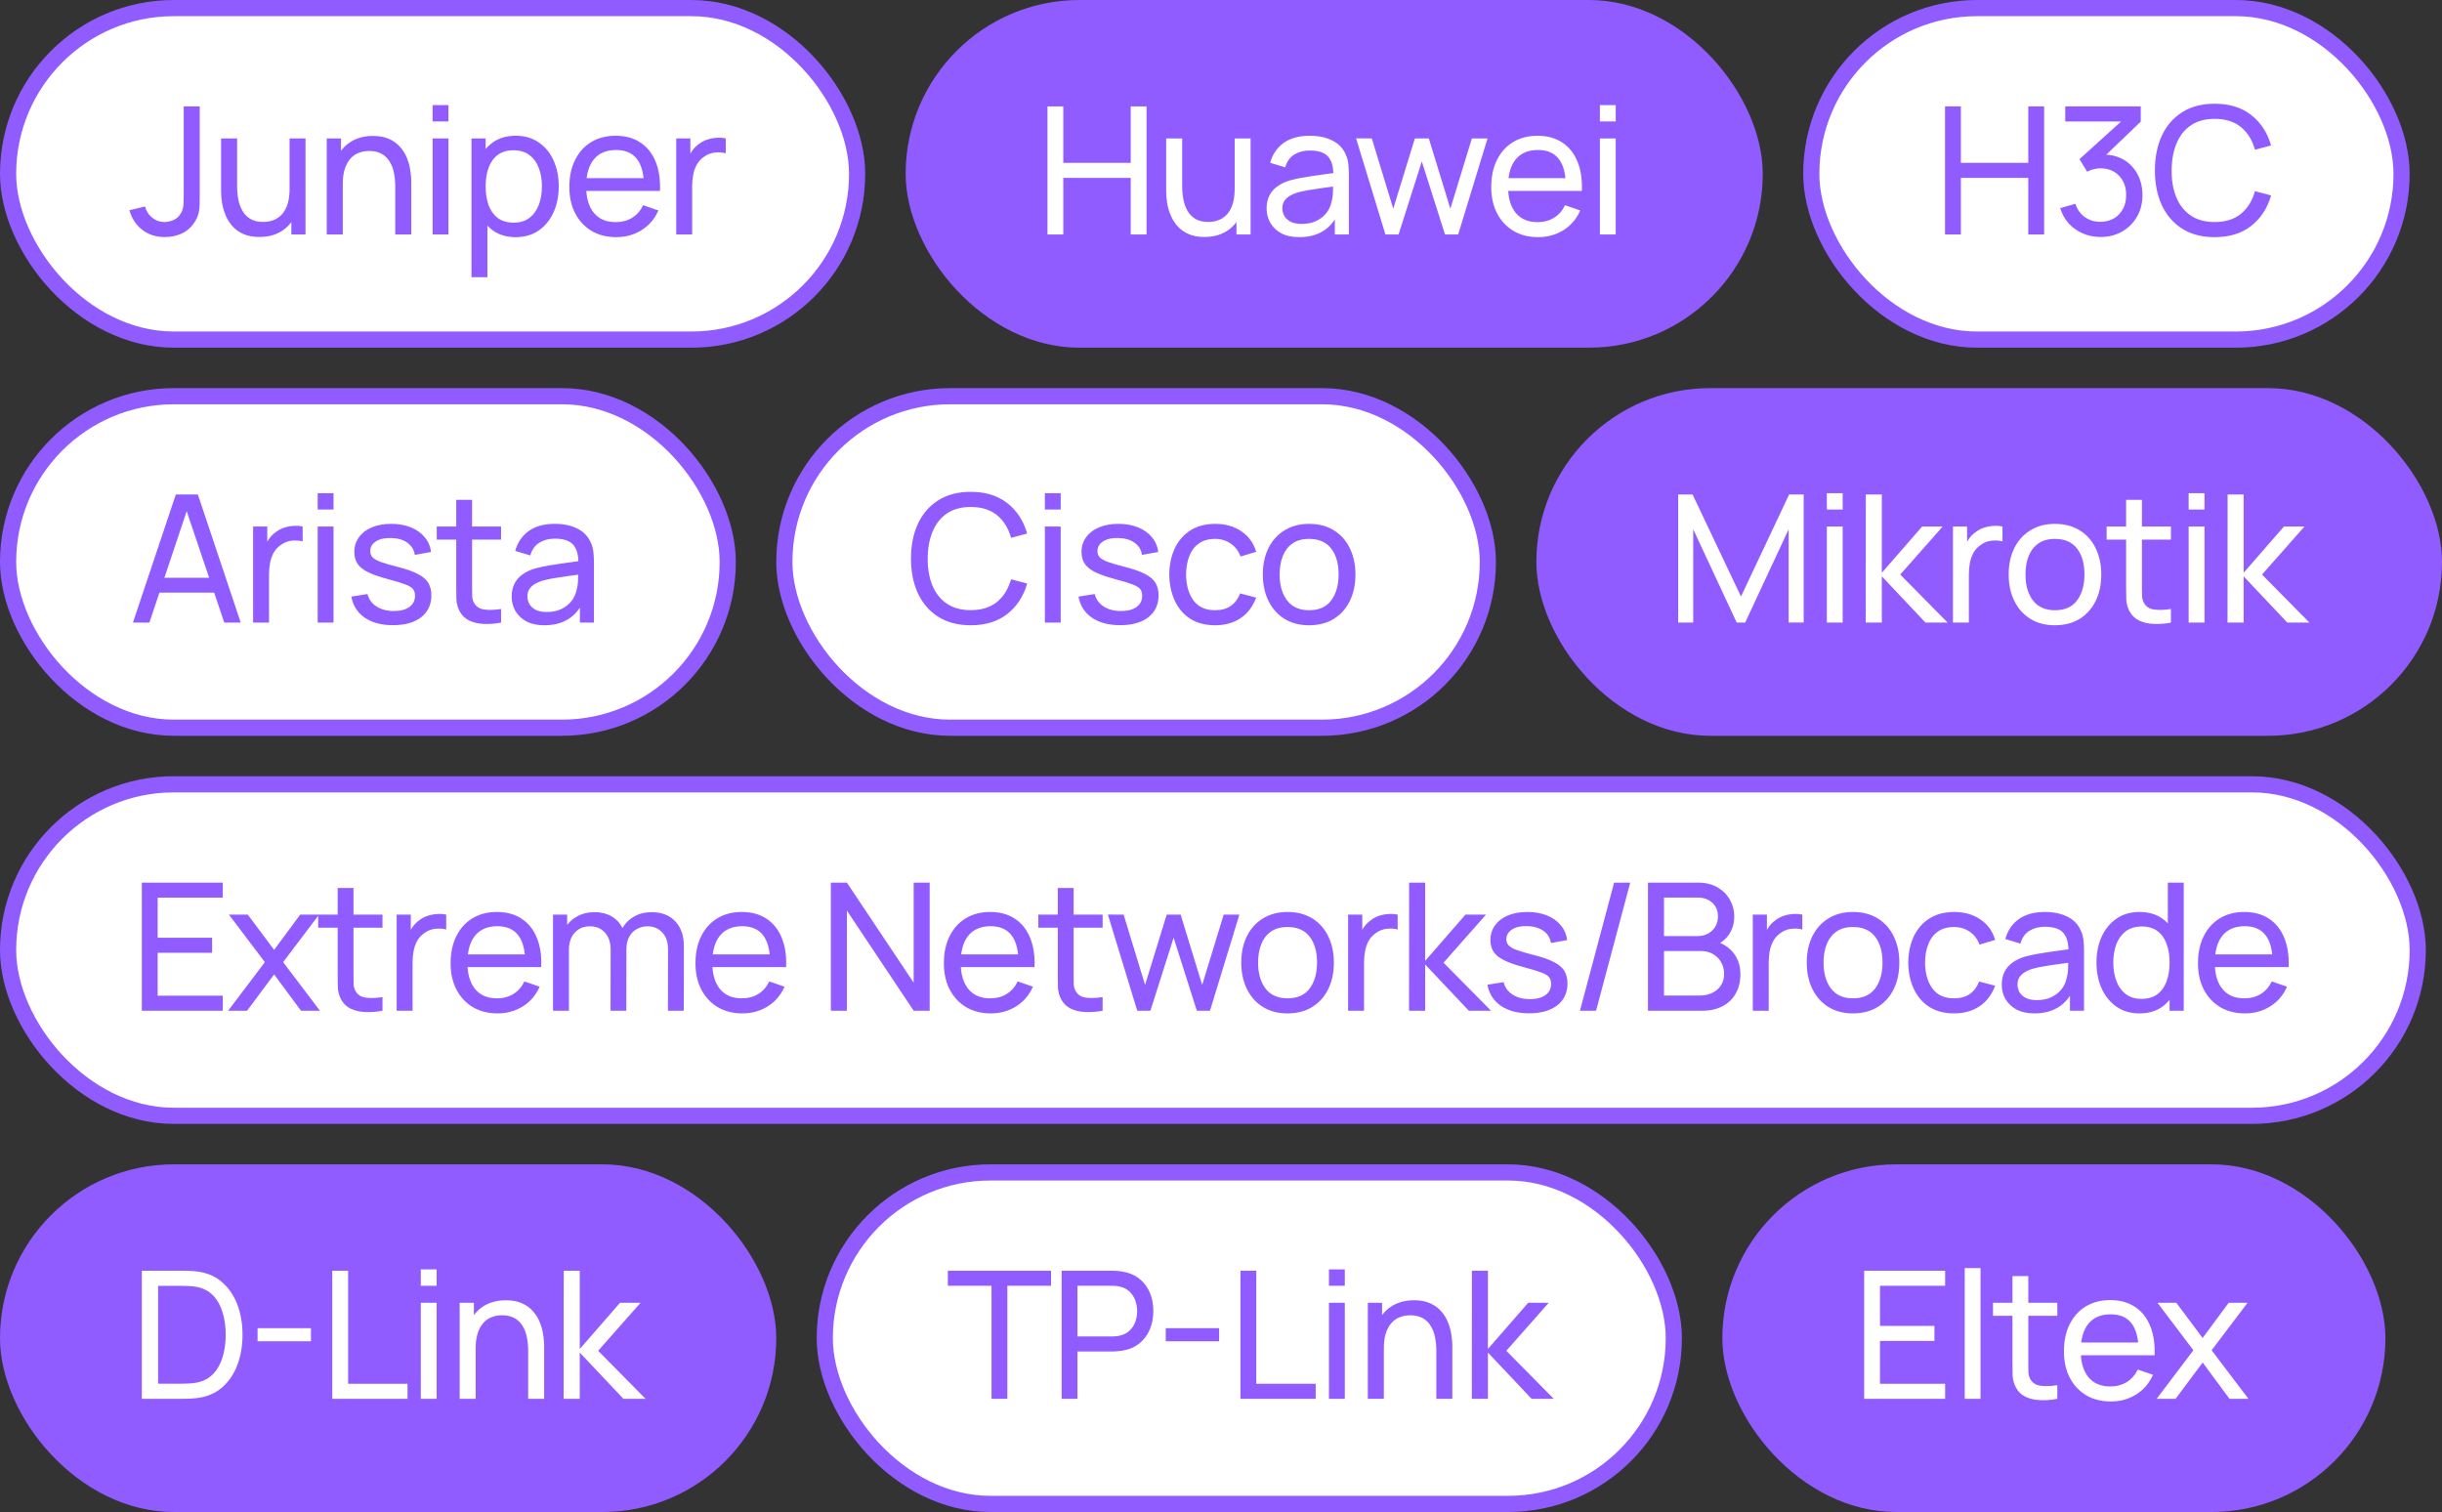
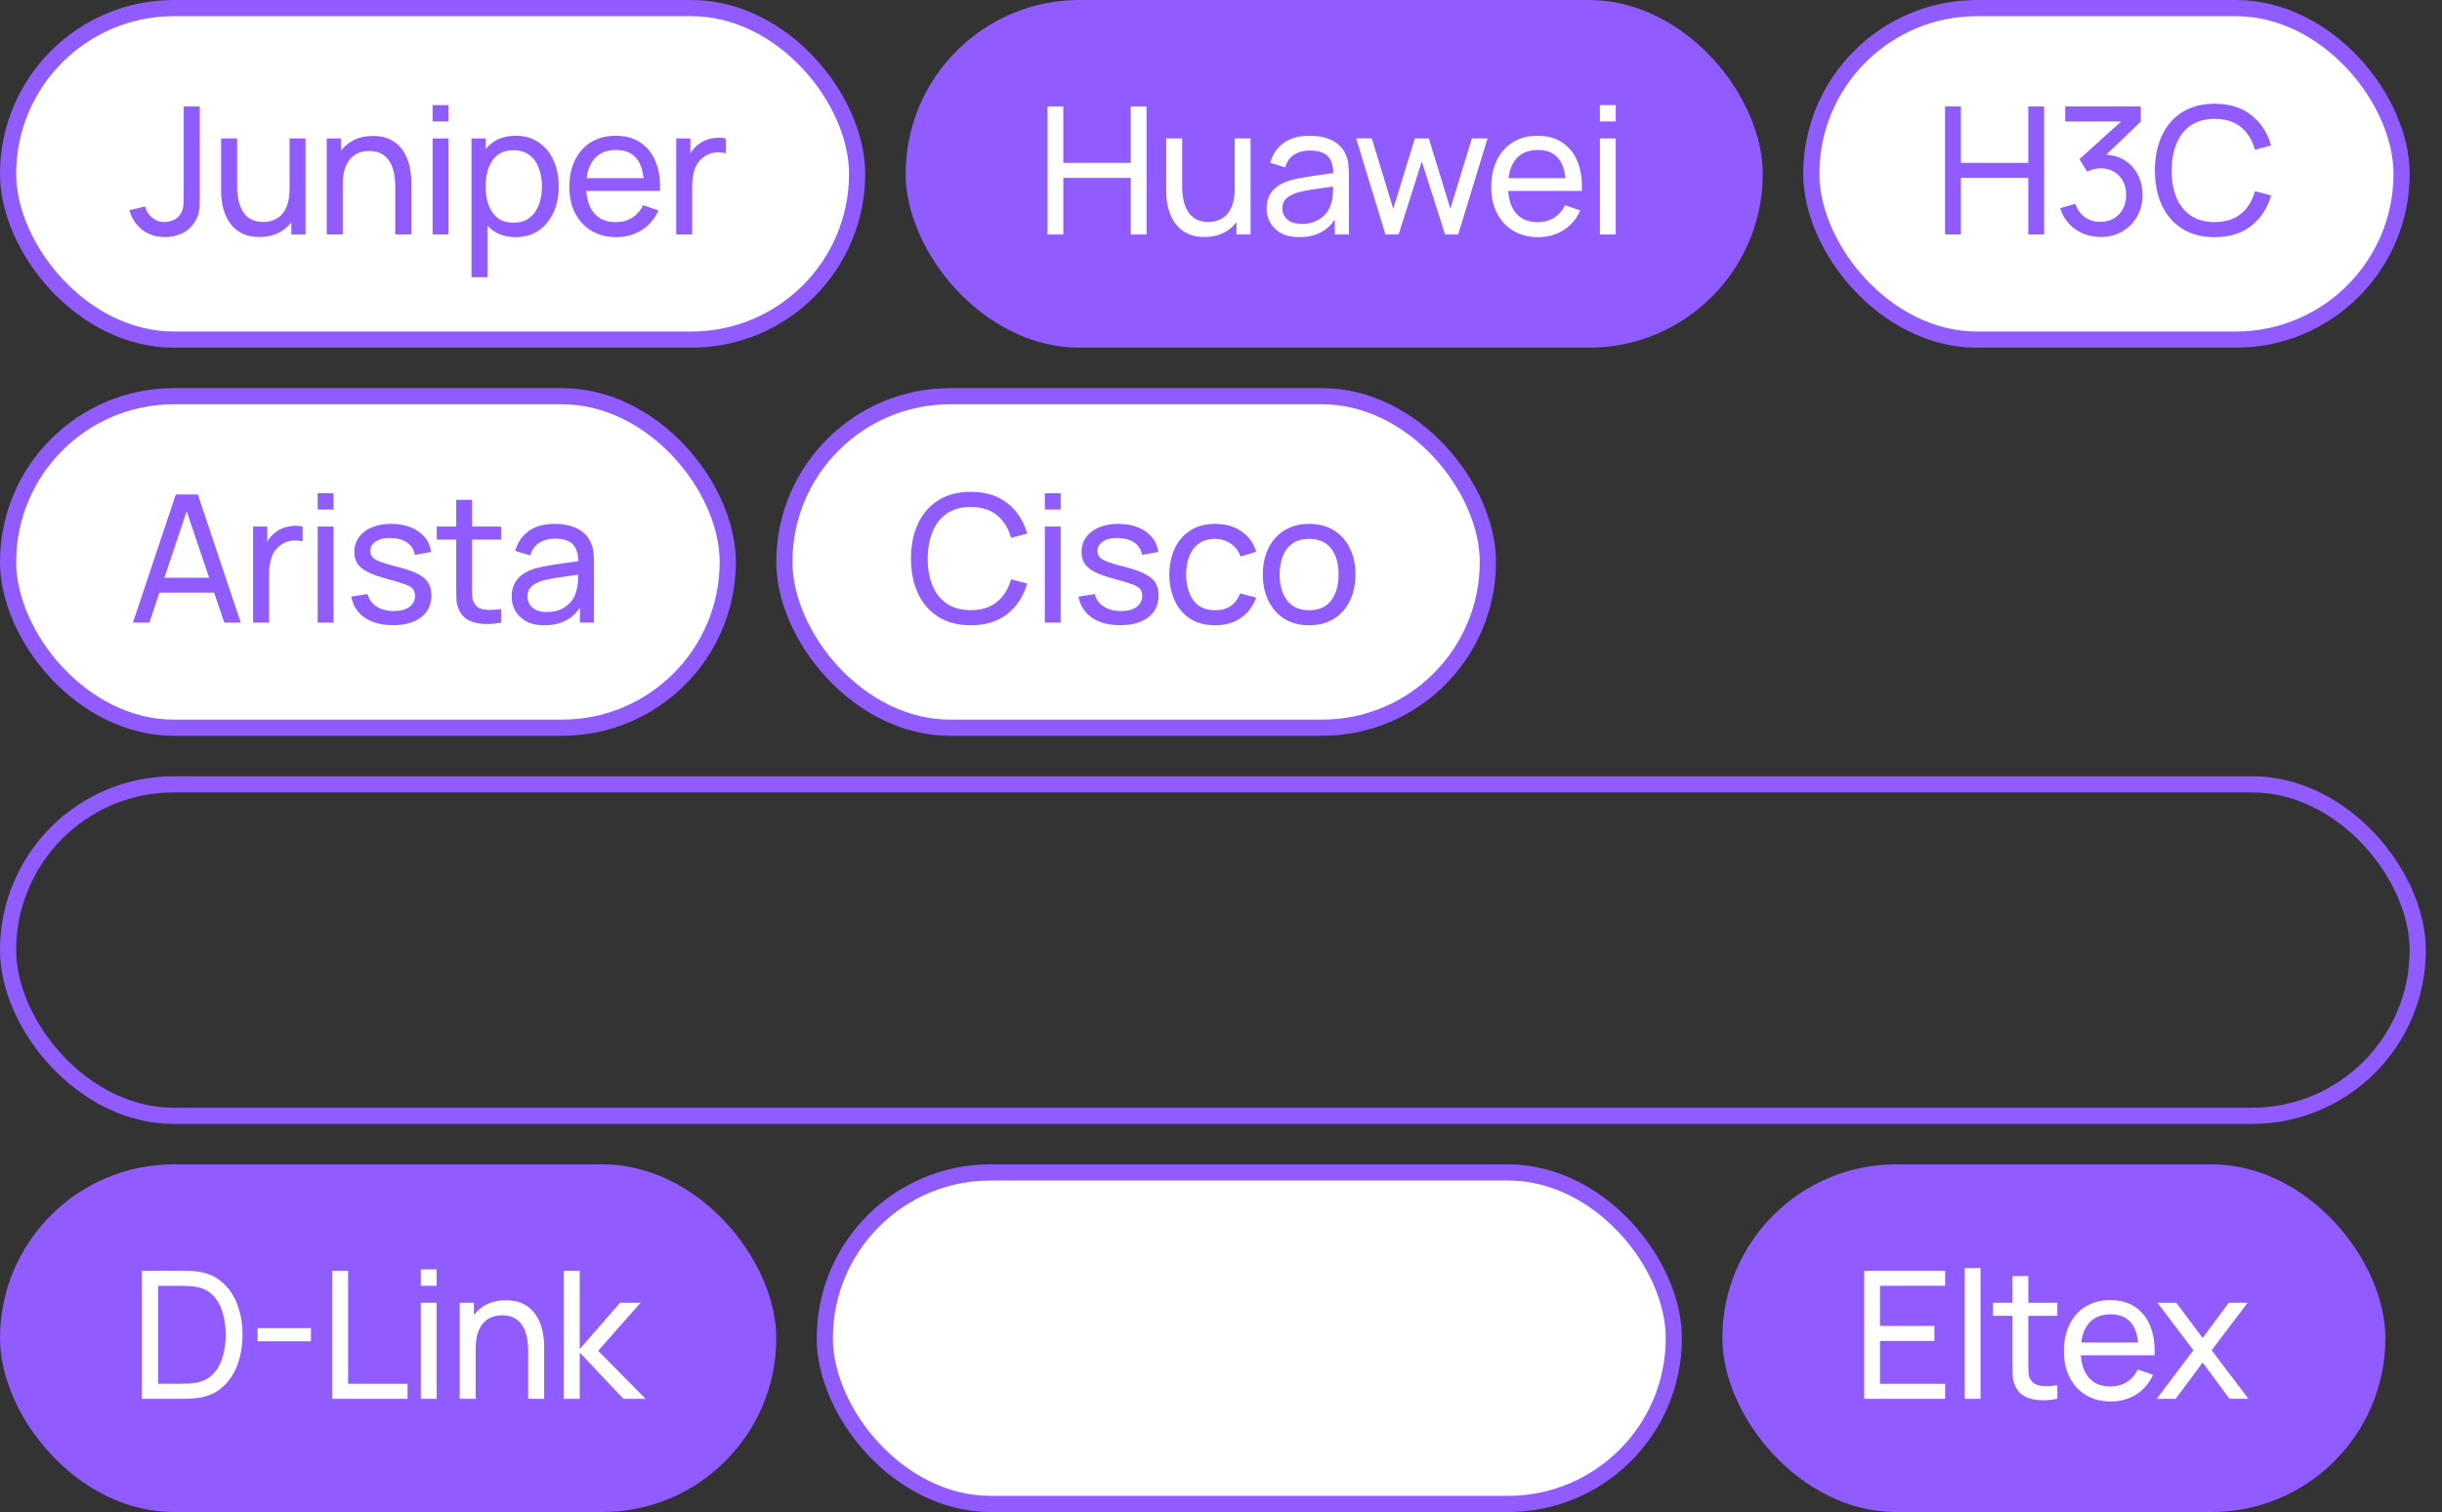
<svg xmlns="http://www.w3.org/2000/svg" width="302" height="187" viewBox="0 0 302 187" fill="none">
  <rect x="0" y="0" width="302" height="187" fill="#333333" stroke="none" />
  <rect x="1" y="1" width="105" height="41" rx="20.5" fill="white" />
  <path d="M20.4 29.319C19.293 29.319 18.354 29.018 17.584 28.417C16.814 27.816 16.286 27.009 16 25.997L17.947 25.535C18.064 26.07 18.347 26.525 18.794 26.899C19.249 27.273 19.769 27.46 20.356 27.46C20.737 27.46 21.126 27.368 21.522 27.185C21.918 26.994 22.222 26.686 22.435 26.261C22.582 25.968 22.666 25.645 22.688 25.293C22.71 24.934 22.721 24.512 22.721 24.028V13.16H24.701V24.028C24.701 24.483 24.697 24.89 24.69 25.249C24.69 25.608 24.653 25.953 24.58 26.283C24.514 26.606 24.382 26.936 24.184 27.273C23.788 27.97 23.256 28.487 22.589 28.824C21.929 29.154 21.199 29.319 20.4 29.319ZM32.073 29.308C31.31 29.308 30.654 29.187 30.104 28.945C29.561 28.703 29.11 28.38 28.751 27.977C28.392 27.574 28.109 27.126 27.904 26.635C27.699 26.144 27.552 25.641 27.464 25.128C27.383 24.615 27.343 24.134 27.343 23.687V17.12H29.323V23.071C29.323 23.628 29.374 24.167 29.477 24.688C29.58 25.209 29.752 25.678 29.994 26.096C30.243 26.514 30.573 26.844 30.984 27.086C31.402 27.328 31.923 27.449 32.546 27.449C33.037 27.449 33.485 27.365 33.888 27.196C34.291 27.027 34.636 26.778 34.922 26.448C35.208 26.111 35.428 25.685 35.582 25.172C35.736 24.659 35.813 24.061 35.813 23.379L37.1 23.775C37.1 24.919 36.891 25.905 36.473 26.734C36.062 27.563 35.479 28.201 34.724 28.648C33.976 29.088 33.092 29.308 32.073 29.308ZM36.033 29V25.821H35.813V17.12H37.782V29H36.033ZM48.881 29V23.049C48.881 22.484 48.829 21.942 48.727 21.421C48.631 20.9 48.459 20.435 48.21 20.024C47.968 19.606 47.638 19.276 47.22 19.034C46.809 18.792 46.288 18.671 45.658 18.671C45.166 18.671 44.719 18.755 44.316 18.924C43.92 19.085 43.579 19.335 43.293 19.672C43.007 20.009 42.783 20.435 42.622 20.948C42.468 21.454 42.391 22.052 42.391 22.741L41.104 22.345C41.104 21.194 41.309 20.207 41.72 19.386C42.138 18.557 42.721 17.923 43.469 17.483C44.224 17.036 45.111 16.812 46.131 16.812C46.901 16.812 47.557 16.933 48.1 17.175C48.642 17.417 49.093 17.74 49.453 18.143C49.812 18.539 50.094 18.986 50.3 19.485C50.505 19.976 50.648 20.479 50.729 20.992C50.817 21.498 50.861 21.978 50.861 22.433V29H48.881ZM40.411 29V17.12H42.171V20.299H42.391V29H40.411ZM53.501 15.019V12.995H55.459V15.019H53.501ZM53.501 29V17.12H55.459V29H53.501ZM63.775 29.33C62.66 29.33 61.722 29.055 60.959 28.505C60.196 27.948 59.617 27.196 59.221 26.25C58.832 25.297 58.638 24.23 58.638 23.049C58.638 21.854 58.832 20.783 59.221 19.837C59.617 18.891 60.196 18.147 60.959 17.604C61.729 17.061 62.671 16.79 63.786 16.79C64.886 16.79 65.832 17.065 66.624 17.615C67.423 18.158 68.036 18.902 68.461 19.848C68.886 20.794 69.099 21.861 69.099 23.049C69.099 24.237 68.886 25.304 68.461 26.25C68.036 27.196 67.423 27.948 66.624 28.505C65.832 29.055 64.882 29.33 63.775 29.33ZM58.308 34.28V17.12H60.057V25.865H60.277V34.28H58.308ZM63.533 27.537C64.318 27.537 64.967 27.339 65.48 26.943C65.993 26.547 66.378 26.012 66.635 25.337C66.892 24.655 67.02 23.892 67.02 23.049C67.02 22.213 66.892 21.458 66.635 20.783C66.386 20.108 65.997 19.573 65.469 19.177C64.948 18.781 64.285 18.583 63.478 18.583C62.708 18.583 62.07 18.774 61.564 19.155C61.058 19.529 60.68 20.053 60.431 20.728C60.182 21.395 60.057 22.169 60.057 23.049C60.057 23.914 60.178 24.688 60.42 25.37C60.669 26.045 61.051 26.576 61.564 26.965C62.077 27.346 62.734 27.537 63.533 27.537ZM76.219 29.33C75.052 29.33 74.033 29.073 73.16 28.56C72.295 28.039 71.621 27.317 71.136 26.393C70.653 25.462 70.41 24.376 70.41 23.137C70.41 21.839 70.649 20.717 71.126 19.771C71.602 18.818 72.266 18.084 73.117 17.571C73.975 17.05 74.979 16.79 76.13 16.79C77.326 16.79 78.341 17.065 79.177 17.615C80.021 18.165 80.651 18.95 81.07 19.969C81.495 20.988 81.678 22.202 81.62 23.61H79.639V22.906C79.618 21.447 79.32 20.358 78.749 19.639C78.177 18.913 77.326 18.55 76.197 18.55C74.987 18.55 74.066 18.939 73.436 19.716C72.805 20.493 72.49 21.608 72.49 23.06C72.49 24.461 72.805 25.546 73.436 26.316C74.066 27.086 74.965 27.471 76.13 27.471C76.915 27.471 77.597 27.291 78.177 26.932C78.756 26.573 79.21 26.056 79.54 25.381L81.421 26.03C80.96 27.079 80.263 27.893 79.332 28.472C78.407 29.044 77.37 29.33 76.219 29.33ZM71.829 23.61V22.037H80.608V23.61H71.829ZM83.629 29V17.12H85.377V19.991L85.091 19.617C85.231 19.25 85.41 18.913 85.63 18.605C85.858 18.297 86.111 18.044 86.389 17.846C86.698 17.597 87.046 17.406 87.434 17.274C87.823 17.142 88.219 17.065 88.623 17.043C89.026 17.014 89.403 17.039 89.755 17.12V18.957C89.345 18.847 88.894 18.818 88.403 18.869C87.911 18.92 87.457 19.1 87.038 19.408C86.657 19.679 86.36 20.009 86.147 20.398C85.942 20.787 85.799 21.208 85.719 21.663C85.638 22.11 85.597 22.569 85.597 23.038V29H83.629Z" fill="#905BFF" />
  <rect x="1" y="1" width="105" height="41" rx="20.5" stroke="#905BFF" stroke-width="2" />
  <rect x="112" width="106" height="43" rx="21.5" fill="#905BFF" />
  <path d="M129.54 29V13.16H131.498V20.145H139.836V13.16H141.794V29H139.836V22.004H131.498V29H129.54ZM148.95 29.308C148.187 29.308 147.531 29.187 146.981 28.945C146.438 28.703 145.987 28.38 145.628 27.977C145.269 27.574 144.986 27.126 144.781 26.635C144.576 26.144 144.429 25.641 144.341 25.128C144.26 24.615 144.22 24.134 144.22 23.687V17.12H146.2V23.071C146.2 23.628 146.251 24.167 146.354 24.688C146.457 25.209 146.629 25.678 146.871 26.096C147.12 26.514 147.45 26.844 147.861 27.086C148.279 27.328 148.8 27.449 149.423 27.449C149.914 27.449 150.362 27.365 150.765 27.196C151.168 27.027 151.513 26.778 151.799 26.448C152.085 26.111 152.305 25.685 152.459 25.172C152.613 24.659 152.69 24.061 152.69 23.379L153.977 23.775C153.977 24.919 153.768 25.905 153.35 26.734C152.939 27.563 152.356 28.201 151.601 28.648C150.853 29.088 149.969 29.308 148.95 29.308ZM152.91 29V25.821H152.69V17.12H154.659V29H152.91ZM160.676 29.33C159.788 29.33 159.044 29.169 158.443 28.846C157.849 28.516 157.398 28.083 157.09 27.548C156.789 27.013 156.639 26.426 156.639 25.788C156.639 25.165 156.756 24.626 156.991 24.171C157.233 23.709 157.57 23.328 158.003 23.027C158.435 22.719 158.952 22.477 159.554 22.301C160.118 22.147 160.749 22.015 161.446 21.905C162.15 21.788 162.861 21.681 163.58 21.586C164.298 21.491 164.969 21.399 165.593 21.311L164.889 21.718C164.911 20.662 164.698 19.881 164.251 19.375C163.811 18.869 163.048 18.616 161.963 18.616C161.244 18.616 160.613 18.781 160.071 19.111C159.535 19.434 159.158 19.962 158.938 20.695L157.079 20.134C157.365 19.093 157.918 18.275 158.74 17.681C159.561 17.087 160.643 16.79 161.985 16.79C163.063 16.79 163.987 16.984 164.757 17.373C165.534 17.754 166.091 18.334 166.429 19.111C166.597 19.478 166.704 19.877 166.748 20.31C166.792 20.735 166.814 21.183 166.814 21.652V29H165.076V26.151L165.483 26.415C165.035 27.376 164.408 28.102 163.602 28.593C162.802 29.084 161.827 29.33 160.676 29.33ZM160.973 27.691C161.677 27.691 162.285 27.566 162.799 27.317C163.319 27.06 163.737 26.727 164.053 26.316C164.368 25.898 164.573 25.443 164.669 24.952C164.779 24.585 164.837 24.178 164.845 23.731C164.859 23.276 164.867 22.928 164.867 22.686L165.549 22.983C164.911 23.071 164.284 23.155 163.668 23.236C163.052 23.317 162.469 23.405 161.919 23.5C161.369 23.588 160.874 23.694 160.434 23.819C160.111 23.922 159.807 24.054 159.521 24.215C159.242 24.376 159.015 24.585 158.839 24.842C158.67 25.091 158.586 25.403 158.586 25.777C158.586 26.1 158.666 26.408 158.828 26.701C158.996 26.994 159.253 27.233 159.598 27.416C159.95 27.599 160.408 27.691 160.973 27.691ZM171.334 29L167.704 17.109L169.651 17.12L172.302 25.81L174.975 17.12H176.702L179.364 25.81L182.026 17.12H183.962L180.332 29H178.704L175.833 19.969L172.962 29H171.334ZM190.227 29.33C189.061 29.33 188.041 29.073 187.169 28.56C186.303 28.039 185.629 27.317 185.145 26.393C184.661 25.462 184.419 24.376 184.419 23.137C184.419 21.839 184.657 20.717 185.134 19.771C185.61 18.818 186.274 18.084 187.125 17.571C187.983 17.05 188.987 16.79 190.139 16.79C191.334 16.79 192.35 17.065 193.186 17.615C194.029 18.165 194.66 18.95 195.078 19.969C195.503 20.988 195.686 22.202 195.628 23.61H193.648V22.906C193.626 21.447 193.329 20.358 192.757 19.639C192.185 18.913 191.334 18.55 190.205 18.55C188.995 18.55 188.074 18.939 187.444 19.716C186.813 20.493 186.498 21.608 186.498 23.06C186.498 24.461 186.813 25.546 187.444 26.316C188.074 27.086 188.973 27.471 190.139 27.471C190.923 27.471 191.605 27.291 192.185 26.932C192.764 26.573 193.219 26.056 193.549 25.381L195.43 26.03C194.968 27.079 194.271 27.893 193.34 28.472C192.416 29.044 191.378 29.33 190.227 29.33ZM185.838 23.61V22.037H194.616V23.61H185.838ZM197.857 15.019V12.995H199.815V15.019H197.857ZM197.857 29V17.12H199.815V29H197.857Z" fill="white" />
  <rect x="224" y="1" width="73" height="41" rx="20.5" fill="white" />
  <path d="M240.54 29V13.16H242.498V20.145H250.836V13.16H252.794V29H250.836V22.004H242.498V29H240.54ZM259.785 29.308C259 29.308 258.271 29.165 257.596 28.879C256.921 28.586 256.338 28.175 255.847 27.647C255.363 27.112 255.007 26.477 254.78 25.744L256.661 25.205C256.903 25.938 257.306 26.496 257.871 26.877C258.436 27.258 259.07 27.445 259.774 27.438C260.419 27.423 260.977 27.277 261.446 26.998C261.923 26.712 262.289 26.323 262.546 25.832C262.81 25.341 262.942 24.772 262.942 24.127C262.942 23.144 262.649 22.349 262.062 21.74C261.475 21.124 260.705 20.816 259.752 20.816C259.488 20.816 259.209 20.853 258.916 20.926C258.63 20.999 258.362 21.102 258.113 21.234L257.167 19.683L263.041 14.37L263.294 15.03H255.407V13.16H264.746V15.041L259.741 19.837L259.719 19.144C260.768 19.071 261.684 19.243 262.469 19.661C263.254 20.079 263.862 20.677 264.295 21.454C264.735 22.231 264.955 23.122 264.955 24.127C264.955 25.139 264.728 26.034 264.273 26.811C263.818 27.588 263.202 28.201 262.425 28.648C261.648 29.088 260.768 29.308 259.785 29.308ZM273.887 29.33C272.31 29.33 270.972 28.982 269.872 28.285C268.772 27.588 267.932 26.62 267.353 25.381C266.781 24.142 266.495 22.708 266.495 21.08C266.495 19.452 266.781 18.018 267.353 16.779C267.932 15.54 268.772 14.572 269.872 13.875C270.972 13.178 272.31 12.83 273.887 12.83C275.72 12.83 277.227 13.296 278.408 14.227C279.596 15.158 280.414 16.412 280.861 17.989L278.87 18.517C278.547 17.336 277.972 16.405 277.143 15.723C276.314 15.041 275.229 14.7 273.887 14.7C272.706 14.7 271.724 14.968 270.939 15.503C270.154 16.038 269.564 16.786 269.168 17.747C268.772 18.7 268.57 19.811 268.563 21.08C268.556 22.341 268.75 23.452 269.146 24.413C269.542 25.366 270.136 26.114 270.928 26.657C271.72 27.192 272.706 27.46 273.887 27.46C275.229 27.46 276.314 27.119 277.143 26.437C277.972 25.748 278.547 24.816 278.87 23.643L280.861 24.171C280.414 25.74 279.596 26.994 278.408 27.933C277.227 28.864 275.72 29.33 273.887 29.33Z" fill="#905BFF" />
  <rect x="224" y="1" width="73" height="41" rx="20.5" stroke="#905BFF" stroke-width="2" />
  <rect x="1" y="49" width="89" height="41" rx="20.5" fill="white" />
  <path d="M16.44 77L21.742 61.16H24.47L29.772 77H27.737L22.776 62.304H23.392L18.475 77H16.44ZM18.992 73.293V71.456H27.22V73.293H18.992ZM31.301 77V65.12H33.05V67.991L32.764 67.617C32.904 67.25 33.083 66.913 33.303 66.605C33.531 66.297 33.783 66.044 34.062 65.846C34.37 65.597 34.718 65.406 35.107 65.274C35.496 65.142 35.892 65.065 36.295 65.043C36.699 65.014 37.076 65.039 37.428 65.12V66.957C37.017 66.847 36.566 66.818 36.075 66.869C35.584 66.92 35.129 67.1 34.711 67.408C34.33 67.679 34.033 68.009 33.82 68.398C33.615 68.787 33.472 69.208 33.391 69.663C33.31 70.11 33.27 70.569 33.27 71.038V77H31.301ZM39.288 63.019V60.995H41.246V63.019H39.288ZM39.288 77V65.12H41.246V77H39.288ZM48.595 77.319C47.179 77.319 46.017 77.011 45.108 76.395C44.206 75.772 43.652 74.903 43.447 73.788L45.449 73.469C45.61 74.114 45.98 74.628 46.56 75.009C47.139 75.383 47.858 75.57 48.716 75.57C49.53 75.57 50.168 75.401 50.63 75.064C51.092 74.727 51.323 74.268 51.323 73.689C51.323 73.352 51.246 73.08 51.092 72.875C50.938 72.662 50.619 72.464 50.135 72.281C49.658 72.098 48.936 71.878 47.968 71.621C46.919 71.342 46.094 71.053 45.493 70.752C44.891 70.451 44.462 70.103 44.206 69.707C43.949 69.311 43.821 68.831 43.821 68.266C43.821 67.569 44.011 66.961 44.393 66.44C44.774 65.912 45.306 65.505 45.988 65.219C46.677 64.933 47.476 64.79 48.386 64.79C49.288 64.79 50.094 64.933 50.806 65.219C51.517 65.505 52.089 65.912 52.522 66.44C52.962 66.961 53.222 67.569 53.303 68.266L51.301 68.629C51.205 67.991 50.897 67.489 50.377 67.122C49.863 66.755 49.2 66.561 48.386 66.539C47.616 66.51 46.989 66.645 46.505 66.946C46.028 67.247 45.79 67.654 45.79 68.167C45.79 68.453 45.878 68.699 46.054 68.904C46.237 69.109 46.571 69.304 47.055 69.487C47.546 69.67 48.257 69.879 49.189 70.114C50.237 70.378 51.062 70.668 51.664 70.983C52.272 71.291 52.705 71.658 52.962 72.083C53.218 72.501 53.347 73.018 53.347 73.634C53.347 74.778 52.925 75.68 52.082 76.34C51.238 76.993 50.076 77.319 48.595 77.319ZM61.966 77C61.262 77.139 60.565 77.194 59.876 77.165C59.194 77.143 58.585 77.007 58.05 76.758C57.514 76.501 57.107 76.105 56.829 75.57C56.594 75.101 56.466 74.628 56.444 74.151C56.429 73.667 56.422 73.121 56.422 72.512V61.82H58.38V72.424C58.38 72.908 58.383 73.322 58.391 73.667C58.405 74.012 58.482 74.309 58.622 74.558C58.886 75.027 59.304 75.302 59.876 75.383C60.455 75.464 61.152 75.442 61.966 75.317V77ZM54.013 66.737V65.12H61.966V66.737H54.013ZM67.315 77.33C66.427 77.33 65.683 77.169 65.082 76.846C64.488 76.516 64.037 76.083 63.729 75.548C63.428 75.013 63.278 74.426 63.278 73.788C63.278 73.165 63.395 72.626 63.63 72.171C63.872 71.709 64.209 71.328 64.642 71.027C65.074 70.719 65.591 70.477 66.193 70.301C66.757 70.147 67.388 70.015 68.085 69.905C68.789 69.788 69.5 69.681 70.219 69.586C70.937 69.491 71.608 69.399 72.232 69.311L71.528 69.718C71.55 68.662 71.337 67.881 70.89 67.375C70.45 66.869 69.687 66.616 68.602 66.616C67.883 66.616 67.252 66.781 66.71 67.111C66.174 67.434 65.797 67.962 65.577 68.695L63.718 68.134C64.004 67.093 64.557 66.275 65.379 65.681C66.2 65.087 67.282 64.79 68.624 64.79C69.702 64.79 70.626 64.984 71.396 65.373C72.173 65.754 72.73 66.334 73.068 67.111C73.236 67.478 73.343 67.877 73.387 68.31C73.431 68.735 73.453 69.183 73.453 69.652V77H71.715V74.151L72.122 74.415C71.674 75.376 71.047 76.102 70.241 76.593C69.441 77.084 68.466 77.33 67.315 77.33ZM67.612 75.691C68.316 75.691 68.924 75.566 69.438 75.317C69.958 75.06 70.376 74.727 70.692 74.316C71.007 73.898 71.212 73.443 71.308 72.952C71.418 72.585 71.476 72.178 71.484 71.731C71.498 71.276 71.506 70.928 71.506 70.686L72.188 70.983C71.55 71.071 70.923 71.155 70.307 71.236C69.691 71.317 69.108 71.405 68.558 71.5C68.008 71.588 67.513 71.694 67.073 71.819C66.75 71.922 66.446 72.054 66.16 72.215C65.881 72.376 65.654 72.585 65.478 72.842C65.309 73.091 65.225 73.403 65.225 73.777C65.225 74.1 65.305 74.408 65.467 74.701C65.635 74.994 65.892 75.233 66.237 75.416C66.589 75.599 67.047 75.691 67.612 75.691Z" fill="#905BFF" />
  <rect x="1" y="49" width="89" height="41" rx="20.5" stroke="#905BFF" stroke-width="2" />
  <rect x="97" y="49" width="87" height="41" rx="20.5" fill="white" />
  <path d="M120.052 77.33C118.475 77.33 117.137 76.982 116.037 76.285C114.937 75.588 114.097 74.62 113.518 73.381C112.946 72.142 112.66 70.708 112.66 69.08C112.66 67.452 112.946 66.018 113.518 64.779C114.097 63.54 114.937 62.572 116.037 61.875C117.137 61.178 118.475 60.83 120.052 60.83C121.885 60.83 123.392 61.296 124.573 62.227C125.761 63.158 126.579 64.412 127.026 65.989L125.035 66.517C124.712 65.336 124.137 64.405 123.308 63.723C122.479 63.041 121.394 62.7 120.052 62.7C118.871 62.7 117.889 62.968 117.104 63.503C116.319 64.038 115.729 64.786 115.333 65.747C114.937 66.7 114.735 67.811 114.728 69.08C114.721 70.341 114.915 71.452 115.311 72.413C115.707 73.366 116.301 74.114 117.093 74.657C117.885 75.192 118.871 75.46 120.052 75.46C121.394 75.46 122.479 75.119 123.308 74.437C124.137 73.748 124.712 72.816 125.035 71.643L127.026 72.171C126.579 73.74 125.761 74.994 124.573 75.933C123.392 76.864 121.885 77.33 120.052 77.33ZM129.218 63.019V60.995H131.176V63.019H129.218ZM129.218 77V65.12H131.176V77H129.218ZM138.525 77.319C137.11 77.319 135.947 77.011 135.038 76.395C134.136 75.772 133.582 74.903 133.377 73.788L135.379 73.469C135.54 74.114 135.911 74.628 136.49 75.009C137.069 75.383 137.788 75.57 138.646 75.57C139.46 75.57 140.098 75.401 140.56 75.064C141.022 74.727 141.253 74.268 141.253 73.689C141.253 73.352 141.176 73.08 141.022 72.875C140.868 72.662 140.549 72.464 140.065 72.281C139.588 72.098 138.866 71.878 137.898 71.621C136.849 71.342 136.024 71.053 135.423 70.752C134.822 70.451 134.393 70.103 134.136 69.707C133.879 69.311 133.751 68.831 133.751 68.266C133.751 67.569 133.942 66.961 134.323 66.44C134.704 65.912 135.236 65.505 135.918 65.219C136.607 64.933 137.407 64.79 138.316 64.79C139.218 64.79 140.025 64.933 140.736 65.219C141.447 65.505 142.019 65.912 142.452 66.44C142.892 66.961 143.152 67.569 143.233 68.266L141.231 68.629C141.136 67.991 140.828 67.489 140.307 67.122C139.794 66.755 139.13 66.561 138.316 66.539C137.546 66.51 136.919 66.645 136.435 66.946C135.958 67.247 135.72 67.654 135.72 68.167C135.72 68.453 135.808 68.699 135.984 68.904C136.167 69.109 136.501 69.304 136.985 69.487C137.476 69.67 138.188 69.879 139.119 70.114C140.168 70.378 140.993 70.668 141.594 70.983C142.203 71.291 142.635 71.658 142.892 72.083C143.149 72.501 143.277 73.018 143.277 73.634C143.277 74.778 142.855 75.68 142.012 76.34C141.169 76.993 140.006 77.319 138.525 77.319ZM150.268 77.33C149.065 77.33 148.042 77.062 147.199 76.527C146.363 75.984 145.725 75.24 145.285 74.294C144.845 73.348 144.618 72.27 144.603 71.06C144.618 69.821 144.849 68.732 145.296 67.793C145.751 66.847 146.4 66.11 147.243 65.582C148.086 65.054 149.102 64.79 150.29 64.79C151.544 64.79 152.622 65.098 153.524 65.714C154.433 66.33 155.042 67.173 155.35 68.244L153.414 68.827C153.165 68.138 152.758 67.602 152.193 67.221C151.636 66.84 150.994 66.649 150.268 66.649C149.454 66.649 148.783 66.84 148.255 67.221C147.727 67.595 147.335 68.116 147.078 68.783C146.821 69.443 146.689 70.202 146.682 71.06C146.697 72.38 147.001 73.447 147.595 74.261C148.196 75.068 149.087 75.471 150.268 75.471C151.045 75.471 151.691 75.295 152.204 74.943C152.717 74.584 153.106 74.067 153.37 73.392L155.35 73.909C154.939 75.016 154.298 75.863 153.425 76.45C152.552 77.037 151.5 77.33 150.268 77.33ZM161.893 77.33C160.712 77.33 159.693 77.062 158.835 76.527C157.984 75.992 157.328 75.251 156.866 74.305C156.404 73.359 156.173 72.274 156.173 71.049C156.173 69.802 156.407 68.71 156.877 67.771C157.346 66.832 158.01 66.103 158.868 65.582C159.726 65.054 160.734 64.79 161.893 64.79C163.081 64.79 164.104 65.058 164.962 65.593C165.82 66.121 166.476 66.858 166.931 67.804C167.393 68.743 167.624 69.824 167.624 71.049C167.624 72.288 167.393 73.381 166.931 74.327C166.469 75.266 165.809 76.003 164.951 76.538C164.093 77.066 163.073 77.33 161.893 77.33ZM161.893 75.471C163.125 75.471 164.041 75.06 164.643 74.239C165.244 73.418 165.545 72.354 165.545 71.049C165.545 69.707 165.24 68.64 164.632 67.848C164.023 67.049 163.11 66.649 161.893 66.649C161.064 66.649 160.382 66.836 159.847 67.21C159.311 67.584 158.912 68.101 158.648 68.761C158.384 69.421 158.252 70.184 158.252 71.049C158.252 72.384 158.56 73.454 159.176 74.261C159.792 75.068 160.697 75.471 161.893 75.471Z" fill="#905BFF" />
  <rect x="97" y="49" width="87" height="41" rx="20.5" stroke="#905BFF" stroke-width="2" />
-   <rect x="190" y="48" width="112" height="43" rx="21.5" fill="#905BFF" />
-   <path d="M207.54 77V61.16H209.322L215.306 73.777L221.257 61.16H223.061V76.989H221.202V65.461L215.823 77H214.778L209.399 65.461V77H207.54ZM225.925 63.019V60.995H227.883V63.019H225.925ZM225.925 77V65.12H227.883V77H225.925ZM230.733 77L230.744 61.16H232.724V70.84L237.707 65.12H240.248L235.001 71.06L240.864 77H238.125L232.724 71.28V77H230.733ZM241.519 77V65.12H243.268V67.991L242.982 67.617C243.121 67.25 243.301 66.913 243.521 66.605C243.748 66.297 244.001 66.044 244.28 65.846C244.588 65.597 244.936 65.406 245.325 65.274C245.713 65.142 246.109 65.065 246.513 65.043C246.916 65.014 247.294 65.039 247.646 65.12V66.957C247.235 66.847 246.784 66.818 246.293 66.869C245.801 66.92 245.347 67.1 244.929 67.408C244.547 67.679 244.25 68.009 244.038 68.398C243.832 68.787 243.689 69.208 243.609 69.663C243.528 70.11 243.488 70.569 243.488 71.038V77H241.519ZM254.131 77.33C252.95 77.33 251.931 77.062 251.073 76.527C250.222 75.992 249.566 75.251 249.104 74.305C248.642 73.359 248.411 72.274 248.411 71.049C248.411 69.802 248.646 68.71 249.115 67.771C249.584 66.832 250.248 66.103 251.106 65.582C251.964 65.054 252.972 64.79 254.131 64.79C255.319 64.79 256.342 65.058 257.2 65.593C258.058 66.121 258.714 66.858 259.169 67.804C259.631 68.743 259.862 69.824 259.862 71.049C259.862 72.288 259.631 73.381 259.169 74.327C258.707 75.266 258.047 76.003 257.189 76.538C256.331 77.066 255.312 77.33 254.131 77.33ZM254.131 75.471C255.363 75.471 256.28 75.06 256.881 74.239C257.482 73.418 257.783 72.354 257.783 71.049C257.783 69.707 257.479 68.64 256.87 67.848C256.261 67.049 255.348 66.649 254.131 66.649C253.302 66.649 252.62 66.836 252.085 67.21C251.55 67.584 251.15 68.101 250.886 68.761C250.622 69.421 250.49 70.184 250.49 71.049C250.49 72.384 250.798 73.454 251.414 74.261C252.03 75.068 252.936 75.471 254.131 75.471ZM268.477 77C267.773 77.139 267.076 77.194 266.387 77.165C265.705 77.143 265.096 77.007 264.561 76.758C264.026 76.501 263.619 76.105 263.34 75.57C263.105 75.101 262.977 74.628 262.955 74.151C262.94 73.667 262.933 73.121 262.933 72.512V61.82H264.891V72.424C264.891 72.908 264.895 73.322 264.902 73.667C264.917 74.012 264.994 74.309 265.133 74.558C265.397 75.027 265.815 75.302 266.387 75.383C266.966 75.464 267.663 75.442 268.477 75.317V77ZM260.524 66.737V65.12H268.477V66.737H260.524ZM270.669 63.019V60.995H272.627V63.019H270.669ZM270.669 77V65.12H272.627V77H270.669ZM275.476 77L275.487 61.16H277.467V70.84L282.45 65.12H284.991L279.744 71.06L285.607 77H282.868L277.467 71.28V77H275.476Z" fill="white" />
  <rect y="144" width="96" height="43" rx="21.5" fill="#905BFF" />
  <path d="M17.54 173V157.16H22.424C22.585 157.16 22.868 157.164 23.271 157.171C23.674 157.178 24.059 157.208 24.426 157.259C25.651 157.42 26.674 157.868 27.495 158.601C28.324 159.327 28.947 160.251 29.365 161.373C29.783 162.495 29.992 163.731 29.992 165.08C29.992 166.429 29.783 167.665 29.365 168.787C28.947 169.909 28.324 170.837 27.495 171.57C26.674 172.296 25.651 172.74 24.426 172.901C24.059 172.945 23.671 172.974 23.26 172.989C22.857 172.996 22.578 173 22.424 173H17.54ZM19.553 171.13H22.424C22.703 171.13 23.014 171.123 23.359 171.108C23.704 171.086 24.004 171.053 24.261 171.009C25.126 170.848 25.827 170.485 26.362 169.92C26.897 169.355 27.29 168.651 27.539 167.808C27.788 166.965 27.913 166.055 27.913 165.08C27.913 164.083 27.785 163.162 27.528 162.319C27.279 161.476 26.886 160.775 26.351 160.218C25.816 159.661 25.119 159.305 24.261 159.151C24.004 159.1 23.7 159.067 23.348 159.052C22.996 159.037 22.688 159.03 22.424 159.03H19.553V171.13ZM31.855 165.883V164.266H38.455V165.883H31.855ZM41.093 173V157.16H43.051V171.141H50.399V173H41.093ZM52.04 159.019V156.995H53.998V159.019H52.04ZM52.04 173V161.12H53.998V173H52.04ZM65.317 173V167.049C65.317 166.484 65.266 165.942 65.163 165.421C65.068 164.9 64.895 164.435 64.646 164.024C64.404 163.606 64.074 163.276 63.656 163.034C63.245 162.792 62.725 162.671 62.094 162.671C61.603 162.671 61.156 162.755 60.752 162.924C60.356 163.085 60.015 163.335 59.729 163.672C59.443 164.009 59.219 164.435 59.058 164.948C58.904 165.454 58.827 166.052 58.827 166.741L57.54 166.345C57.54 165.194 57.745 164.207 58.156 163.386C58.574 162.557 59.157 161.923 59.905 161.483C60.66 161.036 61.548 160.812 62.567 160.812C63.337 160.812 63.993 160.933 64.536 161.175C65.079 161.417 65.53 161.74 65.889 162.143C66.249 162.539 66.531 162.986 66.736 163.485C66.942 163.976 67.085 164.479 67.165 164.992C67.253 165.498 67.297 165.978 67.297 166.433V173H65.317ZM56.847 173V161.12H58.607V164.299H58.827V173H56.847ZM69.706 173L69.717 157.16H71.697V166.84L76.68 161.12H79.221L73.974 167.06L79.837 173H77.098L71.697 167.28V173H69.706Z" fill="white" />
  <rect x="102" y="145" width="105" height="41" rx="20.5" fill="white" />
-   <path d="M122.621 173V159.019H117.22V157.16H129.98V159.019H124.579V173H122.621ZM131.291 173V157.16H137.55C137.704 157.16 137.888 157.167 138.1 157.182C138.313 157.189 138.518 157.211 138.716 157.248C139.574 157.38 140.293 157.673 140.872 158.128C141.459 158.583 141.899 159.158 142.192 159.855C142.486 160.544 142.632 161.311 142.632 162.154C142.632 162.99 142.482 163.756 142.181 164.453C141.888 165.142 141.448 165.718 140.861 166.18C140.282 166.635 139.567 166.928 138.716 167.06C138.518 167.089 138.313 167.111 138.1 167.126C137.888 167.141 137.704 167.148 137.55 167.148H133.249V173H131.291ZM133.249 165.289H137.484C137.624 165.289 137.781 165.282 137.957 165.267C138.141 165.252 138.313 165.227 138.474 165.19C138.98 165.073 139.391 164.86 139.706 164.552C140.029 164.237 140.264 163.87 140.41 163.452C140.557 163.027 140.63 162.594 140.63 162.154C140.63 161.714 140.557 161.285 140.41 160.867C140.264 160.442 140.029 160.071 139.706 159.756C139.391 159.441 138.98 159.228 138.474 159.118C138.313 159.074 138.141 159.048 137.957 159.041C137.781 159.026 137.624 159.019 137.484 159.019H133.249V165.289ZM144.167 165.883V164.266H150.767V165.883H144.167ZM153.405 173V157.16H155.363V171.141H162.711V173H153.405ZM164.352 159.019V156.995H166.31V159.019H164.352ZM164.352 173V161.12H166.31V173H164.352ZM177.629 173V167.049C177.629 166.484 177.578 165.942 177.475 165.421C177.38 164.9 177.207 164.435 176.958 164.024C176.716 163.606 176.386 163.276 175.968 163.034C175.557 162.792 175.037 162.671 174.406 162.671C173.915 162.671 173.467 162.755 173.064 162.924C172.668 163.085 172.327 163.335 172.041 163.672C171.755 164.009 171.531 164.435 171.37 164.948C171.216 165.454 171.139 166.052 171.139 166.741L169.852 166.345C169.852 165.194 170.057 164.207 170.468 163.386C170.886 162.557 171.469 161.923 172.217 161.483C172.972 161.036 173.86 160.812 174.879 160.812C175.649 160.812 176.305 160.933 176.848 161.175C177.391 161.417 177.842 161.74 178.201 162.143C178.56 162.539 178.843 162.986 179.048 163.485C179.253 163.976 179.396 164.479 179.477 164.992C179.565 165.498 179.609 165.978 179.609 166.433V173H177.629ZM169.159 173V161.12H170.919V164.299H171.139V173H169.159ZM182.018 173L182.029 157.16H184.009V166.84L188.992 161.12H191.533L186.286 167.06L192.149 173H189.41L184.009 167.28V173H182.018Z" fill="#905BFF" />
  <rect x="102" y="145" width="105" height="41" rx="20.5" stroke="#905BFF" stroke-width="2" />
  <rect x="213" y="144" width="82" height="43" rx="21.5" fill="#905BFF" />
  <path d="M230.54 173V157.16H240.55V159.019H232.498V163.98H239.23V165.839H232.498V171.141H240.55V173H230.54ZM242.974 173V156.83H244.932V173H242.974ZM254.426 173C253.722 173.139 253.025 173.194 252.336 173.165C251.654 173.143 251.045 173.007 250.51 172.758C249.974 172.501 249.567 172.105 249.289 171.57C249.054 171.101 248.926 170.628 248.904 170.151C248.889 169.667 248.882 169.121 248.882 168.512V157.82H250.84V168.424C250.84 168.908 250.843 169.322 250.851 169.667C250.865 170.012 250.942 170.309 251.082 170.558C251.346 171.027 251.764 171.302 252.336 171.383C252.915 171.464 253.612 171.442 254.426 171.317V173ZM246.473 162.737V161.12H254.426V162.737H246.473ZM261.052 173.33C259.886 173.33 258.866 173.073 257.994 172.56C257.128 172.039 256.454 171.317 255.97 170.393C255.486 169.462 255.244 168.376 255.244 167.137C255.244 165.839 255.482 164.717 255.959 163.771C256.435 162.818 257.099 162.084 257.95 161.571C258.808 161.05 259.812 160.79 260.964 160.79C262.159 160.79 263.175 161.065 264.011 161.615C264.854 162.165 265.485 162.95 265.903 163.969C266.328 164.988 266.511 166.202 266.453 167.61H264.473V166.906C264.451 165.447 264.154 164.358 263.582 163.639C263.01 162.913 262.159 162.55 261.03 162.55C259.82 162.55 258.899 162.939 258.269 163.716C257.638 164.493 257.323 165.608 257.323 167.06C257.323 168.461 257.638 169.546 258.269 170.316C258.899 171.086 259.798 171.471 260.964 171.471C261.748 171.471 262.43 171.291 263.01 170.932C263.589 170.573 264.044 170.056 264.374 169.381L266.255 170.03C265.793 171.079 265.096 171.893 264.165 172.472C263.241 173.044 262.203 173.33 261.052 173.33ZM256.663 167.61V166.037H265.441V167.61H256.663ZM266.712 173L271.255 166.994L266.811 161.12H269.143L272.399 165.476L275.622 161.12H277.954L273.51 166.994L278.064 173H275.721L272.399 168.512L269.055 173H266.712Z" fill="white" />
-   <rect x="1" y="97" width="298" height="41" rx="20.5" fill="white" />
-   <path d="M17.54 125V109.16H27.55V111.019H19.498V115.98H26.23V117.839H19.498V123.141H27.55V125H17.54ZM28.214 125L32.757 118.994L28.313 113.12H30.645L33.901 117.476L37.124 113.12H39.456L35.012 118.994L39.566 125H37.223L33.901 120.512L30.557 125H28.214ZM47.302 125C46.598 125.139 45.902 125.194 45.212 125.165C44.53 125.143 43.922 125.007 43.386 124.758C42.851 124.501 42.444 124.105 42.165 123.57C41.931 123.101 41.802 122.628 41.78 122.151C41.766 121.667 41.758 121.121 41.758 120.512V109.82H43.716V120.424C43.716 120.908 43.72 121.322 43.727 121.667C43.742 122.012 43.819 122.309 43.958 122.558C44.222 123.027 44.64 123.302 45.212 123.383C45.792 123.464 46.488 123.442 47.302 123.317V125ZM39.349 114.737V113.12H47.302V114.737H39.349ZM49.054 125V113.12H50.803V115.991L50.517 115.617C50.657 115.25 50.836 114.913 51.056 114.605C51.283 114.297 51.536 114.044 51.815 113.846C52.123 113.597 52.471 113.406 52.86 113.274C53.249 113.142 53.645 113.065 54.048 113.043C54.452 113.014 54.829 113.039 55.181 113.12V114.957C54.77 114.847 54.319 114.818 53.828 114.869C53.337 114.92 52.882 115.1 52.464 115.408C52.083 115.679 51.786 116.009 51.573 116.398C51.368 116.787 51.225 117.208 51.144 117.663C51.063 118.11 51.023 118.569 51.023 119.038V125H49.054ZM61.534 125.33C60.368 125.33 59.349 125.073 58.476 124.56C57.611 124.039 56.936 123.317 56.452 122.393C55.968 121.462 55.726 120.376 55.726 119.137C55.726 117.839 55.965 116.717 56.441 115.771C56.918 114.818 57.582 114.084 58.432 113.571C59.29 113.05 60.295 112.79 61.446 112.79C62.642 112.79 63.657 113.065 64.493 113.615C65.337 114.165 65.967 114.95 66.385 115.969C66.811 116.988 66.994 118.202 66.935 119.61H64.955V118.906C64.933 117.447 64.636 116.358 64.064 115.639C63.492 114.913 62.642 114.55 61.512 114.55C60.302 114.55 59.382 114.939 58.751 115.716C58.121 116.493 57.805 117.608 57.805 119.06C57.805 120.461 58.121 121.546 58.751 122.316C59.382 123.086 60.28 123.471 61.446 123.471C62.231 123.471 62.913 123.291 63.492 122.932C64.072 122.573 64.526 122.056 64.856 121.381L66.737 122.03C66.275 123.079 65.579 123.893 64.647 124.472C63.723 125.044 62.686 125.33 61.534 125.33ZM57.145 119.61V118.037H65.923V119.61H57.145ZM82.603 125L82.614 117.399C82.614 116.512 82.376 115.819 81.899 115.32C81.43 114.814 80.817 114.561 80.062 114.561C79.622 114.561 79.204 114.664 78.808 114.869C78.412 115.067 78.089 115.382 77.84 115.815C77.591 116.24 77.466 116.787 77.466 117.454L76.432 117.036C76.417 116.193 76.59 115.456 76.949 114.825C77.316 114.187 77.814 113.692 78.445 113.34C79.076 112.988 79.787 112.812 80.579 112.812C81.818 112.812 82.794 113.19 83.505 113.945C84.216 114.693 84.572 115.701 84.572 116.97L84.561 125H82.603ZM68.391 125V113.12H70.14V116.299H70.36V125H68.391ZM75.508 125L75.519 117.476C75.519 116.567 75.284 115.855 74.815 115.342C74.346 114.821 73.722 114.561 72.945 114.561C72.175 114.561 71.552 114.825 71.075 115.353C70.598 115.881 70.36 116.581 70.36 117.454L69.326 116.838C69.326 116.068 69.509 115.379 69.876 114.77C70.243 114.161 70.741 113.685 71.372 113.34C72.003 112.988 72.718 112.812 73.517 112.812C74.316 112.812 75.013 112.981 75.607 113.318C76.201 113.655 76.659 114.139 76.982 114.77C77.305 115.393 77.466 116.138 77.466 117.003L77.455 125H75.508ZM91.818 125.33C90.652 125.33 89.632 125.073 88.76 124.56C87.894 124.039 87.22 123.317 86.736 122.393C86.252 121.462 86.01 120.376 86.01 119.137C86.01 117.839 86.248 116.717 86.725 115.771C87.201 114.818 87.865 114.084 88.716 113.571C89.574 113.05 90.579 112.79 91.73 112.79C92.925 112.79 93.941 113.065 94.777 113.615C95.62 114.165 96.251 114.95 96.669 115.969C97.094 116.988 97.278 118.202 97.219 119.61H95.239V118.906C95.217 117.447 94.92 116.358 94.348 115.639C93.776 114.913 92.925 114.55 91.796 114.55C90.586 114.55 89.665 114.939 89.035 115.716C88.404 116.493 88.089 117.608 88.089 119.06C88.089 120.461 88.404 121.546 89.035 122.316C89.665 123.086 90.564 123.471 91.73 123.471C92.514 123.471 93.197 123.291 93.776 122.932C94.355 122.573 94.81 122.056 95.14 121.381L97.021 122.03C96.559 123.079 95.862 123.893 94.931 124.472C94.007 125.044 92.969 125.33 91.818 125.33ZM87.429 119.61V118.037H96.207V119.61H87.429ZM102.752 125V109.16H104.732L112.993 121.535V109.16H114.973V125H112.993L104.732 112.614V125H102.752ZM122.537 125.33C121.371 125.33 120.352 125.073 119.479 124.56C118.614 124.039 117.939 123.317 117.455 122.393C116.971 121.462 116.729 120.376 116.729 119.137C116.729 117.839 116.967 116.717 117.444 115.771C117.921 114.818 118.584 114.084 119.435 113.571C120.293 113.05 121.298 112.79 122.449 112.79C123.644 112.79 124.66 113.065 125.496 113.615C126.339 114.165 126.97 114.95 127.388 115.969C127.813 116.988 127.997 118.202 127.938 119.61H125.958V118.906C125.936 117.447 125.639 116.358 125.067 115.639C124.495 114.913 123.644 114.55 122.515 114.55C121.305 114.55 120.385 114.939 119.754 115.716C119.123 116.493 118.808 117.608 118.808 119.06C118.808 120.461 119.123 121.546 119.754 122.316C120.385 123.086 121.283 123.471 122.449 123.471C123.234 123.471 123.916 123.291 124.495 122.932C125.074 122.573 125.529 122.056 125.859 121.381L127.74 122.03C127.278 123.079 126.581 123.893 125.65 124.472C124.726 125.044 123.688 125.33 122.537 125.33ZM118.148 119.61V118.037H126.926V119.61H118.148ZM136.36 125C135.656 125.139 134.959 125.194 134.27 125.165C133.588 125.143 132.979 125.007 132.444 124.758C131.909 124.501 131.502 124.105 131.223 123.57C130.988 123.101 130.86 122.628 130.838 122.151C130.823 121.667 130.816 121.121 130.816 120.512V109.82H132.774V120.424C132.774 120.908 132.778 121.322 132.785 121.667C132.8 122.012 132.877 122.309 133.016 122.558C133.28 123.027 133.698 123.302 134.27 123.383C134.849 123.464 135.546 123.442 136.36 123.317V125ZM128.407 114.737V113.12H136.36V114.737H128.407ZM140.642 125L137.012 113.109L138.959 113.12L141.61 121.81L144.283 113.12H146.01L148.672 121.81L151.334 113.12H153.27L149.64 125H148.012L145.141 115.969L142.27 125H140.642ZM159.227 125.33C158.046 125.33 157.027 125.062 156.169 124.527C155.318 123.992 154.662 123.251 154.2 122.305C153.738 121.359 153.507 120.274 153.507 119.049C153.507 117.802 153.742 116.71 154.211 115.771C154.68 114.832 155.344 114.103 156.202 113.582C157.06 113.054 158.068 112.79 159.227 112.79C160.415 112.79 161.438 113.058 162.296 113.593C163.154 114.121 163.81 114.858 164.265 115.804C164.727 116.743 164.958 117.824 164.958 119.049C164.958 120.288 164.727 121.381 164.265 122.327C163.803 123.266 163.143 124.003 162.285 124.538C161.427 125.066 160.408 125.33 159.227 125.33ZM159.227 123.471C160.459 123.471 161.376 123.06 161.977 122.239C162.578 121.418 162.879 120.354 162.879 119.049C162.879 117.707 162.575 116.64 161.966 115.848C161.357 115.049 160.444 114.649 159.227 114.649C158.398 114.649 157.716 114.836 157.181 115.21C156.646 115.584 156.246 116.101 155.982 116.761C155.718 117.421 155.586 118.184 155.586 119.049C155.586 120.384 155.894 121.454 156.51 122.261C157.126 123.068 158.032 123.471 159.227 123.471ZM166.72 125V113.12H168.469V115.991L168.183 115.617C168.322 115.25 168.502 114.913 168.722 114.605C168.949 114.297 169.202 114.044 169.481 113.846C169.789 113.597 170.137 113.406 170.526 113.274C170.914 113.142 171.31 113.065 171.714 113.043C172.117 113.014 172.495 113.039 172.847 113.12V114.957C172.436 114.847 171.985 114.818 171.494 114.869C171.002 114.92 170.548 115.1 170.13 115.408C169.748 115.679 169.451 116.009 169.239 116.398C169.033 116.787 168.89 117.208 168.81 117.663C168.729 118.11 168.689 118.569 168.689 119.038V125H166.72ZM174.256 125L174.267 109.16H176.247V118.84L181.23 113.12H183.771L178.524 119.06L184.387 125H181.648L176.247 119.28V125H174.256ZM189.095 125.319C187.679 125.319 186.517 125.011 185.608 124.395C184.706 123.772 184.152 122.903 183.947 121.788L185.949 121.469C186.11 122.114 186.48 122.628 187.06 123.009C187.639 123.383 188.358 123.57 189.216 123.57C190.03 123.57 190.668 123.401 191.13 123.064C191.592 122.727 191.823 122.268 191.823 121.689C191.823 121.352 191.746 121.08 191.592 120.875C191.438 120.662 191.119 120.464 190.635 120.281C190.158 120.098 189.436 119.878 188.468 119.621C187.419 119.342 186.594 119.053 185.993 118.752C185.391 118.451 184.962 118.103 184.706 117.707C184.449 117.311 184.321 116.831 184.321 116.266C184.321 115.569 184.511 114.961 184.893 114.44C185.274 113.912 185.806 113.505 186.488 113.219C187.177 112.933 187.976 112.79 188.886 112.79C189.788 112.79 190.594 112.933 191.306 113.219C192.017 113.505 192.589 113.912 193.022 114.44C193.462 114.961 193.722 115.569 193.803 116.266L191.801 116.629C191.705 115.991 191.397 115.489 190.877 115.122C190.363 114.755 189.7 114.561 188.886 114.539C188.116 114.51 187.489 114.645 187.005 114.946C186.528 115.247 186.29 115.654 186.29 116.167C186.29 116.453 186.378 116.699 186.554 116.904C186.737 117.109 187.071 117.304 187.555 117.487C188.046 117.67 188.757 117.879 189.689 118.114C190.737 118.378 191.562 118.668 192.164 118.983C192.772 119.291 193.205 119.658 193.462 120.083C193.718 120.501 193.847 121.018 193.847 121.634C193.847 122.778 193.425 123.68 192.582 124.34C191.738 124.993 190.576 125.319 189.095 125.319ZM199.617 109.16L195.393 125H197.384L201.608 109.16H199.617ZM203.804 125V109.16H209.975C210.921 109.16 211.728 109.354 212.395 109.743C213.07 110.132 213.583 110.645 213.935 111.283C214.295 111.914 214.474 112.596 214.474 113.329C214.474 114.187 214.254 114.939 213.814 115.584C213.374 116.229 212.78 116.673 212.032 116.915L212.01 116.376C213.03 116.647 213.822 117.146 214.386 117.872C214.951 118.598 215.233 119.463 215.233 120.468C215.233 121.392 215.043 122.191 214.661 122.866C214.287 123.541 213.745 124.065 213.033 124.439C212.329 124.813 211.493 125 210.525 125H203.804ZM205.784 123.13H210.151C210.738 123.13 211.262 123.024 211.724 122.811C212.186 122.591 212.549 122.283 212.813 121.887C213.085 121.491 213.22 121.014 213.22 120.457C213.22 119.922 213.099 119.441 212.857 119.016C212.623 118.591 212.289 118.253 211.856 118.004C211.431 117.747 210.936 117.619 210.371 117.619H205.784V123.13ZM205.784 115.771H209.953C210.423 115.771 210.844 115.672 211.218 115.474C211.6 115.269 211.9 114.983 212.12 114.616C212.348 114.249 212.461 113.82 212.461 113.329C212.461 112.647 212.23 112.09 211.768 111.657C211.306 111.224 210.701 111.008 209.953 111.008H205.784V115.771ZM216.765 125V113.12H218.514V115.991L218.228 115.617C218.368 115.25 218.547 114.913 218.767 114.605C218.995 114.297 219.248 114.044 219.526 113.846C219.834 113.597 220.183 113.406 220.571 113.274C220.96 113.142 221.356 113.065 221.759 113.043C222.163 113.014 222.54 113.039 222.892 113.12V114.957C222.482 114.847 222.031 114.818 221.539 114.869C221.048 114.92 220.593 115.1 220.175 115.408C219.794 115.679 219.497 116.009 219.284 116.398C219.079 116.787 218.936 117.208 218.855 117.663C218.775 118.11 218.734 118.569 218.734 119.038V125H216.765ZM229.158 125.33C227.977 125.33 226.958 125.062 226.1 124.527C225.249 123.992 224.593 123.251 224.131 122.305C223.669 121.359 223.438 120.274 223.438 119.049C223.438 117.802 223.672 116.71 224.142 115.771C224.611 114.832 225.275 114.103 226.133 113.582C226.991 113.054 227.999 112.79 229.158 112.79C230.346 112.79 231.369 113.058 232.227 113.593C233.085 114.121 233.741 114.858 234.196 115.804C234.658 116.743 234.889 117.824 234.889 119.049C234.889 120.288 234.658 121.381 234.196 122.327C233.734 123.266 233.074 124.003 232.216 124.538C231.358 125.066 230.338 125.33 229.158 125.33ZM229.158 123.471C230.39 123.471 231.306 123.06 231.908 122.239C232.509 121.418 232.81 120.354 232.81 119.049C232.81 117.707 232.505 116.64 231.897 115.848C231.288 115.049 230.375 114.649 229.158 114.649C228.329 114.649 227.647 114.836 227.112 115.21C226.576 115.584 226.177 116.101 225.913 116.761C225.649 117.421 225.517 118.184 225.517 119.049C225.517 120.384 225.825 121.454 226.441 122.261C227.057 123.068 227.962 123.471 229.158 123.471ZM241.656 125.33C240.453 125.33 239.43 125.062 238.587 124.527C237.751 123.984 237.113 123.24 236.673 122.294C236.233 121.348 236.005 120.27 235.991 119.06C236.005 117.821 236.236 116.732 236.684 115.793C237.138 114.847 237.787 114.11 238.631 113.582C239.474 113.054 240.49 112.79 241.678 112.79C242.932 112.79 244.01 113.098 244.912 113.714C245.821 114.33 246.43 115.173 246.738 116.244L244.802 116.827C244.552 116.138 244.145 115.602 243.581 115.221C243.023 114.84 242.382 114.649 241.656 114.649C240.842 114.649 240.171 114.84 239.643 115.221C239.115 115.595 238.722 116.116 238.466 116.783C238.209 117.443 238.077 118.202 238.07 119.06C238.084 120.38 238.389 121.447 238.983 122.261C239.584 123.068 240.475 123.471 241.656 123.471C242.433 123.471 243.078 123.295 243.592 122.943C244.105 122.584 244.494 122.067 244.758 121.392L246.738 121.909C246.327 123.016 245.685 123.863 244.813 124.45C243.94 125.037 242.888 125.33 241.656 125.33ZM251.592 125.33C250.705 125.33 249.96 125.169 249.359 124.846C248.765 124.516 248.314 124.083 248.006 123.548C247.705 123.013 247.555 122.426 247.555 121.788C247.555 121.165 247.672 120.626 247.907 120.171C248.149 119.709 248.486 119.328 248.919 119.027C249.352 118.719 249.869 118.477 250.47 118.301C251.035 118.147 251.665 118.015 252.362 117.905C253.066 117.788 253.777 117.681 254.496 117.586C255.215 117.491 255.886 117.399 256.509 117.311L255.805 117.718C255.827 116.662 255.614 115.881 255.167 115.375C254.727 114.869 253.964 114.616 252.879 114.616C252.16 114.616 251.53 114.781 250.987 115.111C250.452 115.434 250.074 115.962 249.854 116.695L247.995 116.134C248.281 115.093 248.835 114.275 249.656 113.681C250.477 113.087 251.559 112.79 252.901 112.79C253.979 112.79 254.903 112.984 255.673 113.373C256.45 113.754 257.008 114.334 257.345 115.111C257.514 115.478 257.62 115.877 257.664 116.31C257.708 116.735 257.73 117.183 257.73 117.652V125H255.992V122.151L256.399 122.415C255.952 123.376 255.325 124.102 254.518 124.593C253.719 125.084 252.743 125.33 251.592 125.33ZM251.889 123.691C252.593 123.691 253.202 123.566 253.715 123.317C254.236 123.06 254.654 122.727 254.969 122.316C255.284 121.898 255.49 121.443 255.585 120.952C255.695 120.585 255.754 120.178 255.761 119.731C255.776 119.276 255.783 118.928 255.783 118.686L256.465 118.983C255.827 119.071 255.2 119.155 254.584 119.236C253.968 119.317 253.385 119.405 252.835 119.5C252.285 119.588 251.79 119.694 251.35 119.819C251.027 119.922 250.723 120.054 250.437 120.215C250.158 120.376 249.931 120.585 249.755 120.842C249.586 121.091 249.502 121.403 249.502 121.777C249.502 122.1 249.583 122.408 249.744 122.701C249.913 122.994 250.169 123.233 250.514 123.416C250.866 123.599 251.324 123.691 251.889 123.691ZM264.594 125.33C263.487 125.33 262.537 125.055 261.745 124.505C260.953 123.948 260.341 123.196 259.908 122.25C259.483 121.304 259.27 120.237 259.27 119.049C259.27 117.861 259.483 116.794 259.908 115.848C260.341 114.902 260.953 114.158 261.745 113.615C262.537 113.065 263.483 112.79 264.583 112.79C265.705 112.79 266.647 113.061 267.41 113.604C268.173 114.147 268.748 114.891 269.137 115.837C269.533 116.783 269.731 117.854 269.731 119.049C269.731 120.23 269.533 121.297 269.137 122.25C268.748 123.196 268.173 123.948 267.41 124.505C266.647 125.055 265.709 125.33 264.594 125.33ZM264.836 123.537C265.635 123.537 266.292 123.346 266.805 122.965C267.318 122.576 267.696 122.045 267.938 121.37C268.187 120.688 268.312 119.914 268.312 119.049C268.312 118.169 268.187 117.395 267.938 116.728C267.696 116.053 267.322 115.529 266.816 115.155C266.31 114.774 265.668 114.583 264.891 114.583C264.084 114.583 263.417 114.781 262.889 115.177C262.368 115.573 261.98 116.108 261.723 116.783C261.474 117.458 261.349 118.213 261.349 119.049C261.349 119.892 261.477 120.655 261.734 121.337C261.991 122.012 262.376 122.547 262.889 122.943C263.41 123.339 264.059 123.537 264.836 123.537ZM268.312 125V116.255H268.092V109.16H270.061V125H268.312ZM277.631 125.33C276.465 125.33 275.446 125.073 274.573 124.56C273.708 124.039 273.033 123.317 272.549 122.393C272.065 121.462 271.823 120.376 271.823 119.137C271.823 117.839 272.061 116.717 272.538 115.771C273.015 114.818 273.678 114.084 274.529 113.571C275.387 113.05 276.392 112.79 277.543 112.79C278.738 112.79 279.754 113.065 280.59 113.615C281.433 114.165 282.064 114.95 282.482 115.969C282.907 116.988 283.091 118.202 283.032 119.61H281.052V118.906C281.03 117.447 280.733 116.358 280.161 115.639C279.589 114.913 278.738 114.55 277.609 114.55C276.399 114.55 275.479 114.939 274.848 115.716C274.217 116.493 273.902 117.608 273.902 119.06C273.902 120.461 274.217 121.546 274.848 122.316C275.479 123.086 276.377 123.471 277.543 123.471C278.328 123.471 279.01 123.291 279.589 122.932C280.168 122.573 280.623 122.056 280.953 121.381L282.834 122.03C282.372 123.079 281.675 123.893 280.744 124.472C279.82 125.044 278.782 125.33 277.631 125.33ZM273.242 119.61V118.037H282.02V119.61H273.242Z" fill="#905BFF" />
  <rect x="1" y="97" width="298" height="41" rx="20.5" stroke="#905BFF" stroke-width="2" />
</svg>